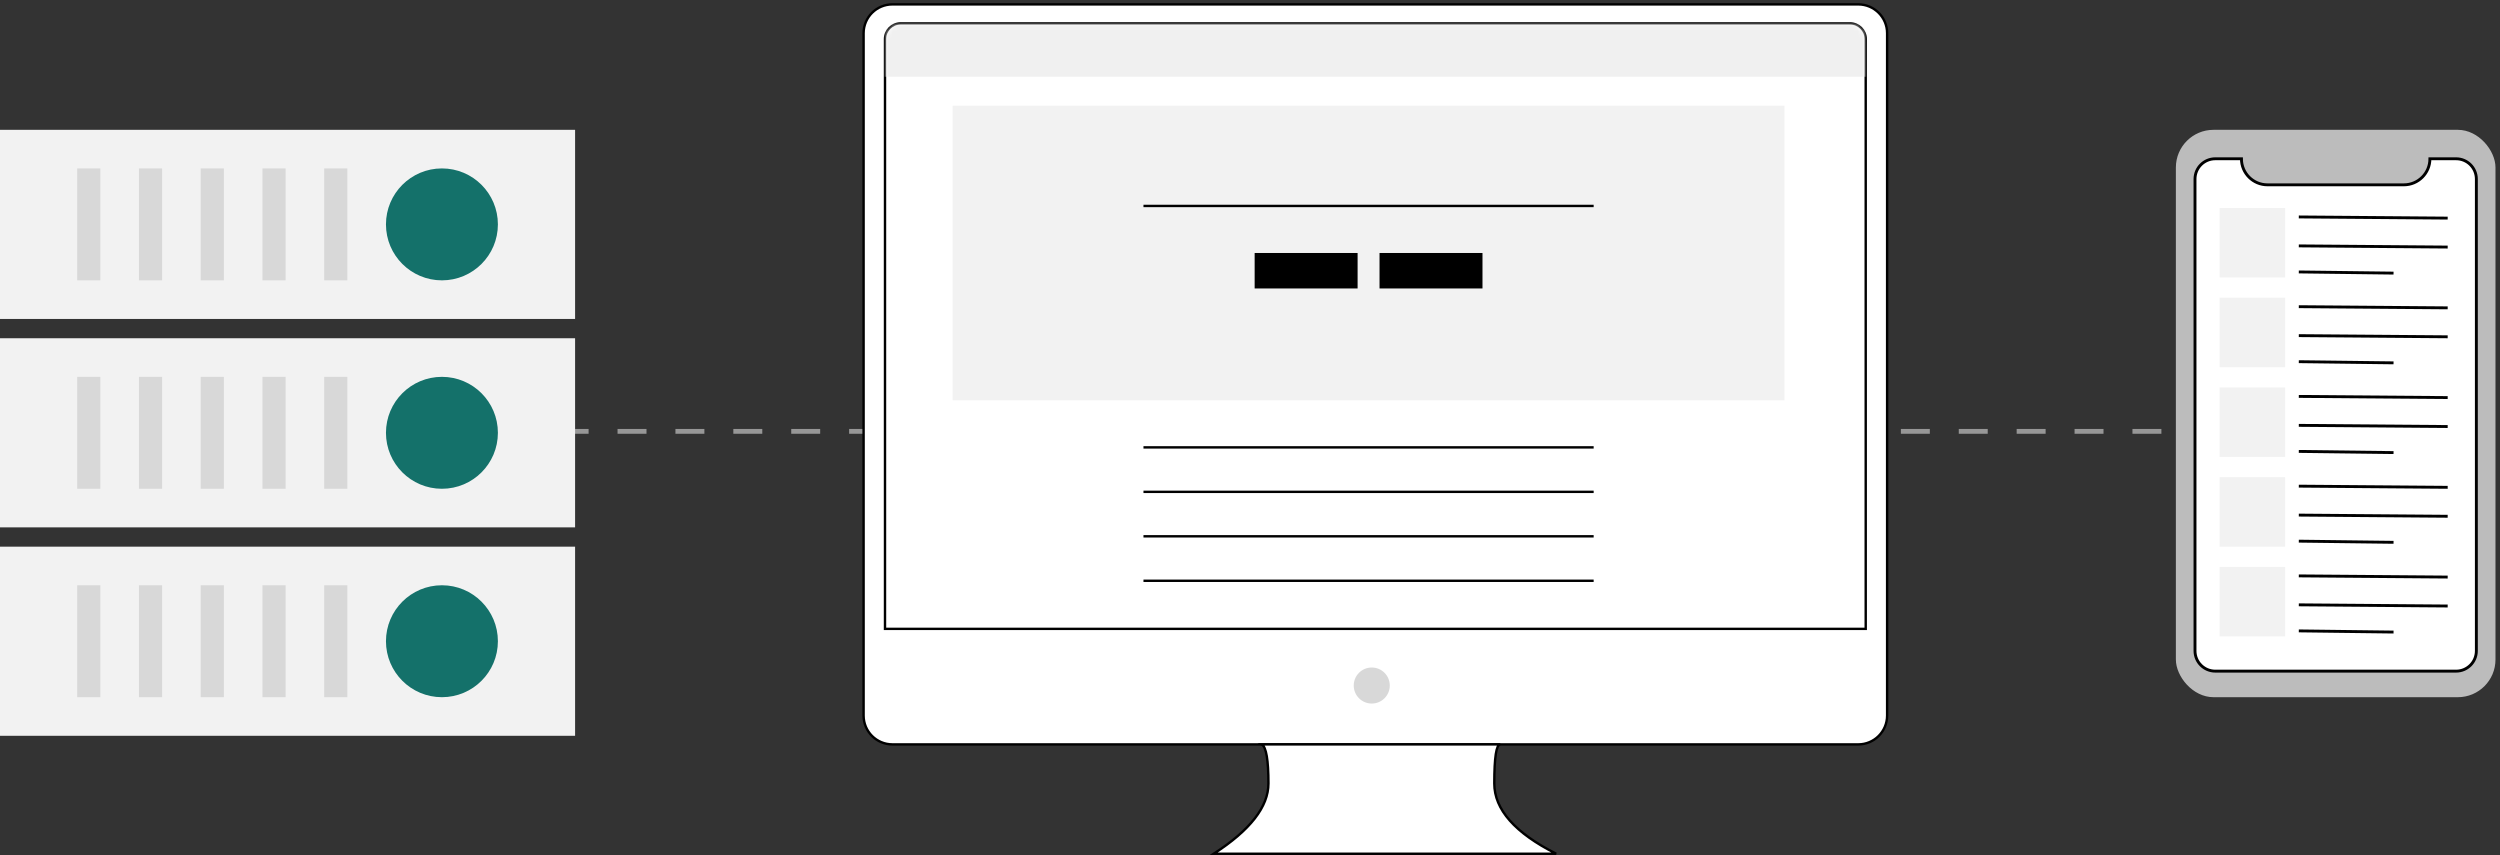
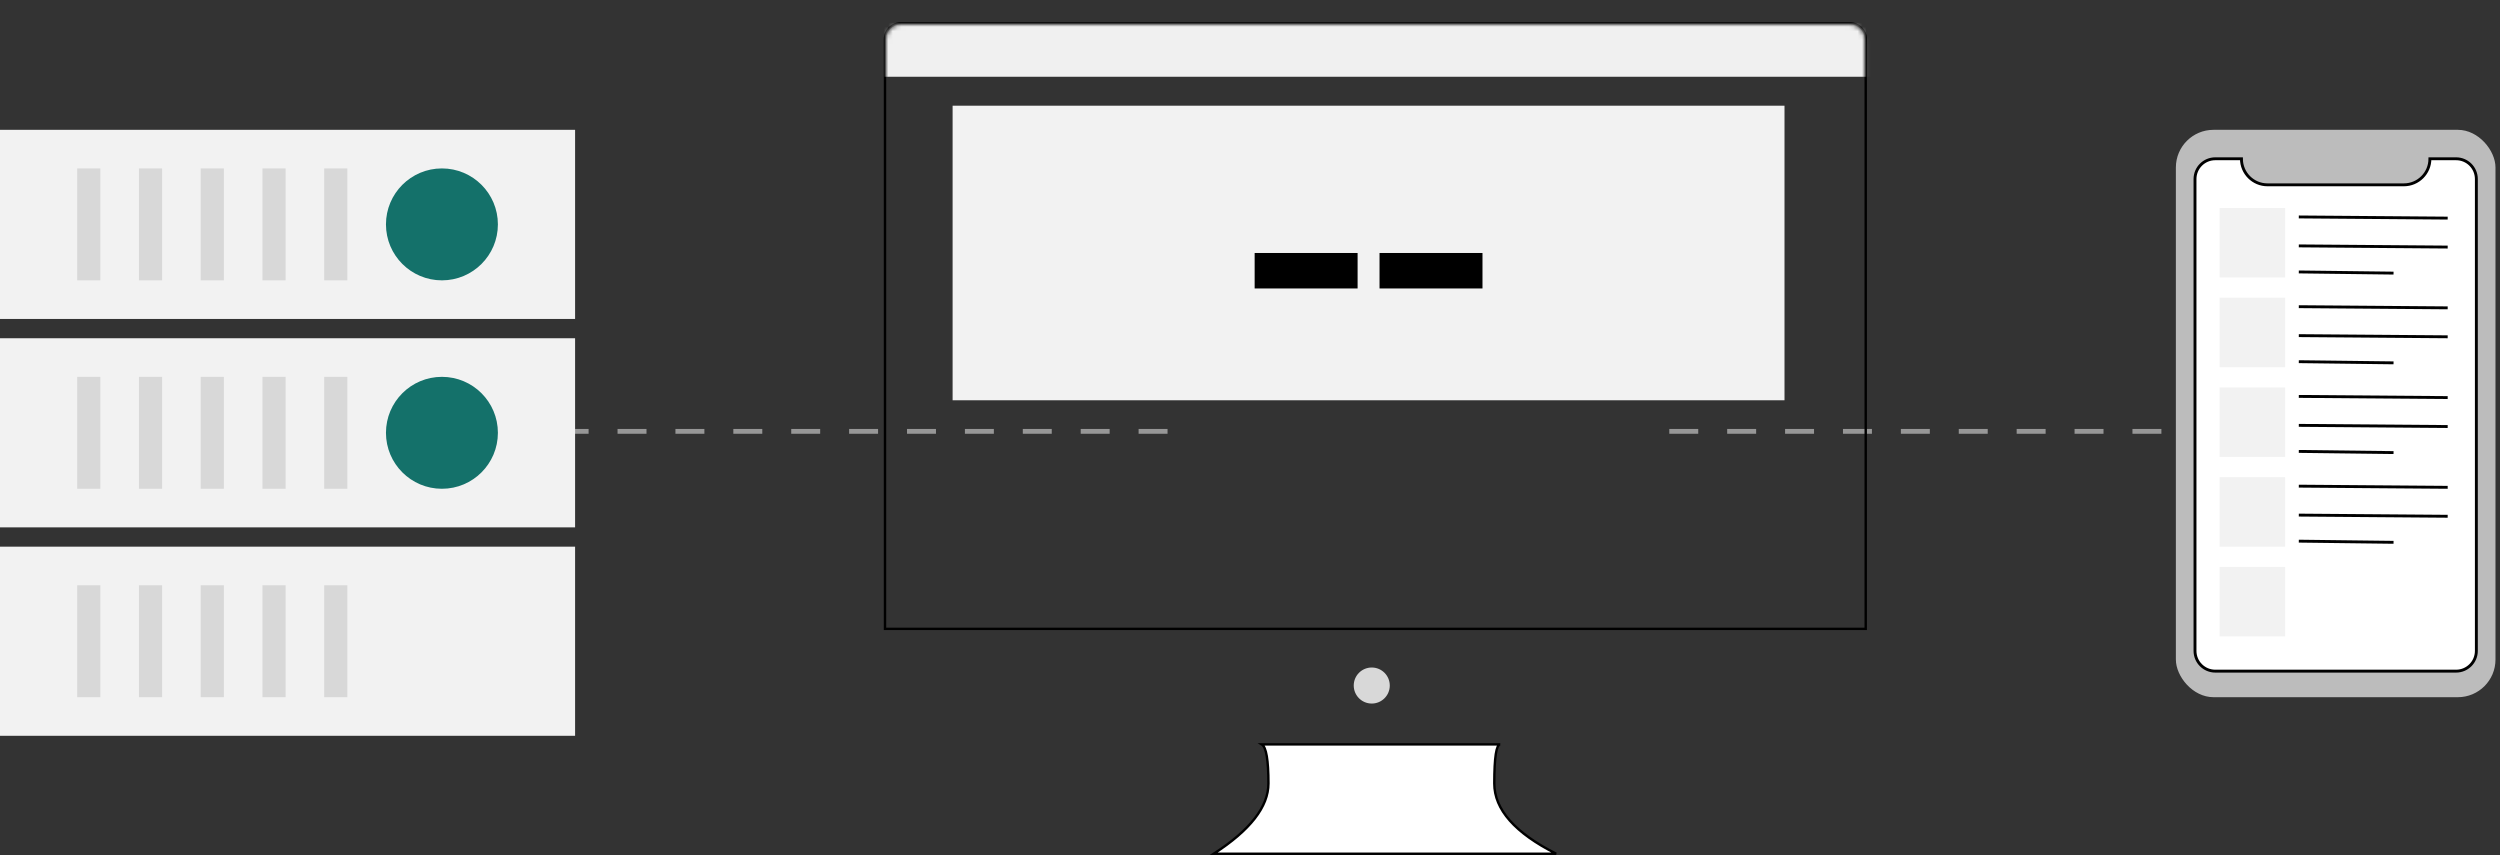
<svg xmlns="http://www.w3.org/2000/svg" xmlns:xlink="http://www.w3.org/1999/xlink" width="570" height="195" viewBox="0 0 570 195">
  <rect x="0" y="0" width="570" height="195" fill="#333333" stroke="none" />
  <defs>
    <path id="ou3hhsavra" d="M3.287 0h216.48c1.815 0 3.287 1.472 3.287 3.287v134.21H0V3.288C0 1.472 1.472 0 3.287 0z" />
  </defs>
  <g fill="none" fill-rule="evenodd">
    <g>
      <g>
        <path stroke="#979797" stroke-dasharray="6.6" stroke-width="1.1" d="M380.6 97.35L533.5 97.35" transform="translate(-1043 -3646) translate(1043 3647)" />
        <g transform="translate(-1043 -3646) translate(1043 3647) translate(496.1 28.6)">
          <rect width="72.87" height="129.36" fill="#BCBCBC" rx="8.58" />
          <path fill="#FFF" stroke="#000" stroke-width=".66" d="M63.89 6.6c2.551 0 4.62 2.068 4.62 4.62V118.8c0 2.552-2.069 4.62-4.62 4.62H8.98c-2.552 0-4.62-2.068-4.62-4.62V11.22c0-2.552 2.068-4.62 4.62-4.62h5.968c0 3.28 2.659 5.94 5.94 5.94h31.094c3.28 0 5.94-2.66 5.94-5.94h5.968z" />
          <g>
            <path fill="#F2F2F2" fill-rule="nonzero" d="M0 0H14.948V15.84H0zM0 20.46H14.948V36.3H0z" transform="translate(9.965 17.82)" />
            <g stroke="#000" stroke-width=".66">
              <g>
                <path d="M0 .723L33.944.99M0 7.323L33.944 7.59M0 13.263L21.6 13.53" transform="translate(9.965 17.82) translate(18.062 1.32)" />
              </g>
            </g>
            <g stroke="#000" stroke-width=".66">
              <g>
                <path d="M0 .723L33.944.99M0 7.323L33.944 7.59M0 13.263L21.6 13.53" transform="translate(9.965 17.82) translate(18.062 21.78)" />
              </g>
            </g>
            <path fill="#F2F2F2" fill-rule="nonzero" d="M0 40.92H14.948V56.76H0z" transform="translate(9.965 17.82)" />
            <g stroke="#000" stroke-width=".66">
              <g>
                <path d="M0 .723L33.944.99M0 7.323L33.944 7.59M0 13.263L21.6 13.53" transform="translate(9.965 17.82) translate(18.062 42.24)" />
              </g>
            </g>
            <path fill="#F2F2F2" fill-rule="nonzero" d="M0 61.38H14.948V77.22H0z" transform="translate(9.965 17.82)" />
            <g stroke="#000" stroke-width=".66">
              <g>
                <path d="M0 .723L33.944.99M0 7.323L33.944 7.59M0 13.263L21.6 13.53" transform="translate(9.965 17.82) translate(18.062 62.7)" />
              </g>
            </g>
            <path fill="#F2F2F2" fill-rule="nonzero" d="M0 81.84H14.948V97.68H0z" transform="translate(9.965 17.82)" />
            <g stroke="#000" stroke-width=".66">
              <g>
-                 <path d="M0 .723L33.944.99M0 7.323L33.944 7.59M0 13.263L21.6 13.53" transform="translate(9.965 17.82) translate(18.062 83.16)" />
-               </g>
+                 </g>
            </g>
          </g>
          <g fill="#BCBCBC" transform="translate(26.781 6.6)">
            <rect width="15.57" height="1.98" rx=".99" />
-             <circle cx="18.373" cy=".99" r="1" />
          </g>
        </g>
        <path stroke="#979797" stroke-dasharray="6.6" stroke-width="1.1" d="M114.4 97.35L267.3 97.35" transform="translate(-1043 -3646) translate(1043 3647)" />
        <g>
          <path fill="#F2F2F2" fill-rule="nonzero" d="M0 0H131.12V43.12H0zM0 47.52H131.12V90.64H0zM0 95.04H131.12V138.16H0z" transform="translate(-1043 -3646) translate(1043 3647) translate(0 28.6)" />
          <g transform="translate(-1043 -3646) translate(1043 3647) translate(0 28.6) translate(17.6 8.8)">
            <path fill="#D8D8D8" d="M0 0H5.28V25.52H0zM14.08 0H19.36V25.52H14.08zM28.16 0H33.44V25.52H28.16zM42.24 0H47.52V25.52H42.24zM56.32 0H61.6V25.52H56.32z" />
            <circle cx="83.16" cy="12.76" r="12.76" fill="#14716A" />
          </g>
          <g transform="translate(-1043 -3646) translate(1043 3647) translate(0 28.6) translate(17.6 56.32)">
            <path fill="#D8D8D8" d="M0 0H5.28V25.52H0zM14.08 0H19.36V25.52H14.08zM28.16 0H33.44V25.52H28.16zM42.24 0H47.52V25.52H42.24zM56.32 0H61.6V25.52H56.32z" />
            <circle cx="83.16" cy="12.76" r="12.76" fill="#14716A" />
          </g>
          <g transform="translate(-1043 -3646) translate(1043 3647) translate(0 28.6) translate(17.6 103.84)">
            <path fill="#D8D8D8" d="M0 0H5.28V25.52H0zM14.08 0H19.36V25.52H14.08zM28.16 0H33.44V25.52H28.16zM42.24 0H47.52V25.52H42.24zM56.32 0H61.6V25.52H56.32z" />
-             <circle cx="83.16" cy="12.76" r="12.76" fill="#14716A" />
          </g>
        </g>
        <g transform="translate(-1043 -3646) translate(1043 3647) translate(196.9)">
-           <path fill="#FFF" stroke="#000" stroke-width=".55" d="M6.574 0h220.215c3.63 0 6.574 2.943 6.574 6.574v155.575c0 3.63-2.943 6.573-6.574 6.573H6.574c-3.63 0-6.574-2.943-6.574-6.573V6.574C0 2.944 2.943 0 6.574 0z" />
          <circle cx="115.86" cy="155.301" r="4.109" fill="#D8D8D8" />
          <path fill="#FFF" stroke="#000" stroke-width=".55" d="M90.797 168.722c1.005.621 1.507 3.589 1.507 8.902 0 5.314-4.154 10.655-12.463 16.023h78.063c-9.404-4.747-14.106-10.088-14.106-16.023 0-5.934.456-8.902 1.368-8.902H90.797z" />
          <g transform="translate(5.155 4.607)">
            <mask id="0kqgk62q0b" fill="#fff">
              <use xlink:href="#ou3hhsavra" />
            </mask>
            <path stroke="#000" stroke-width=".55" d="M219.767-.275c.983 0 1.874.399 2.518 1.043.645.645 1.044 1.535 1.044 2.519h0v134.486H-.275V3.287c0-.984.399-1.874 1.043-2.519C1.413.124 2.303-.275 3.287-.275h216.48z" />
            <g mask="url(#0kqgk62q0b)">
              <g>
                <path fill="#F2F2F2" fill-rule="nonzero" d="M0 0H189.67V67.162H0z" transform="translate(15.14 18.493)" />
-                 <path stroke="#000" stroke-width=".55" d="M43.516 22.856L146.159 22.856M43.516 77.903L146.159 77.903M43.516 88.041L146.159 88.041M43.516 98.178L146.159 98.178M43.516 108.316L146.159 108.316" transform="translate(15.14 18.493)" />
                <path fill="#000" fill-rule="nonzero" d="M68.864 33.581H92.337V41.67H68.864zM97.338 33.581H120.811V41.67H97.338z" transform="translate(15.14 18.493)" />
              </g>
            </g>
            <path fill="#F0F0F0" d="M-1.36 -1.307H225.02V11.893H-1.36z" mask="url(#0kqgk62q0b)" />
          </g>
        </g>
      </g>
    </g>
  </g>
</svg>